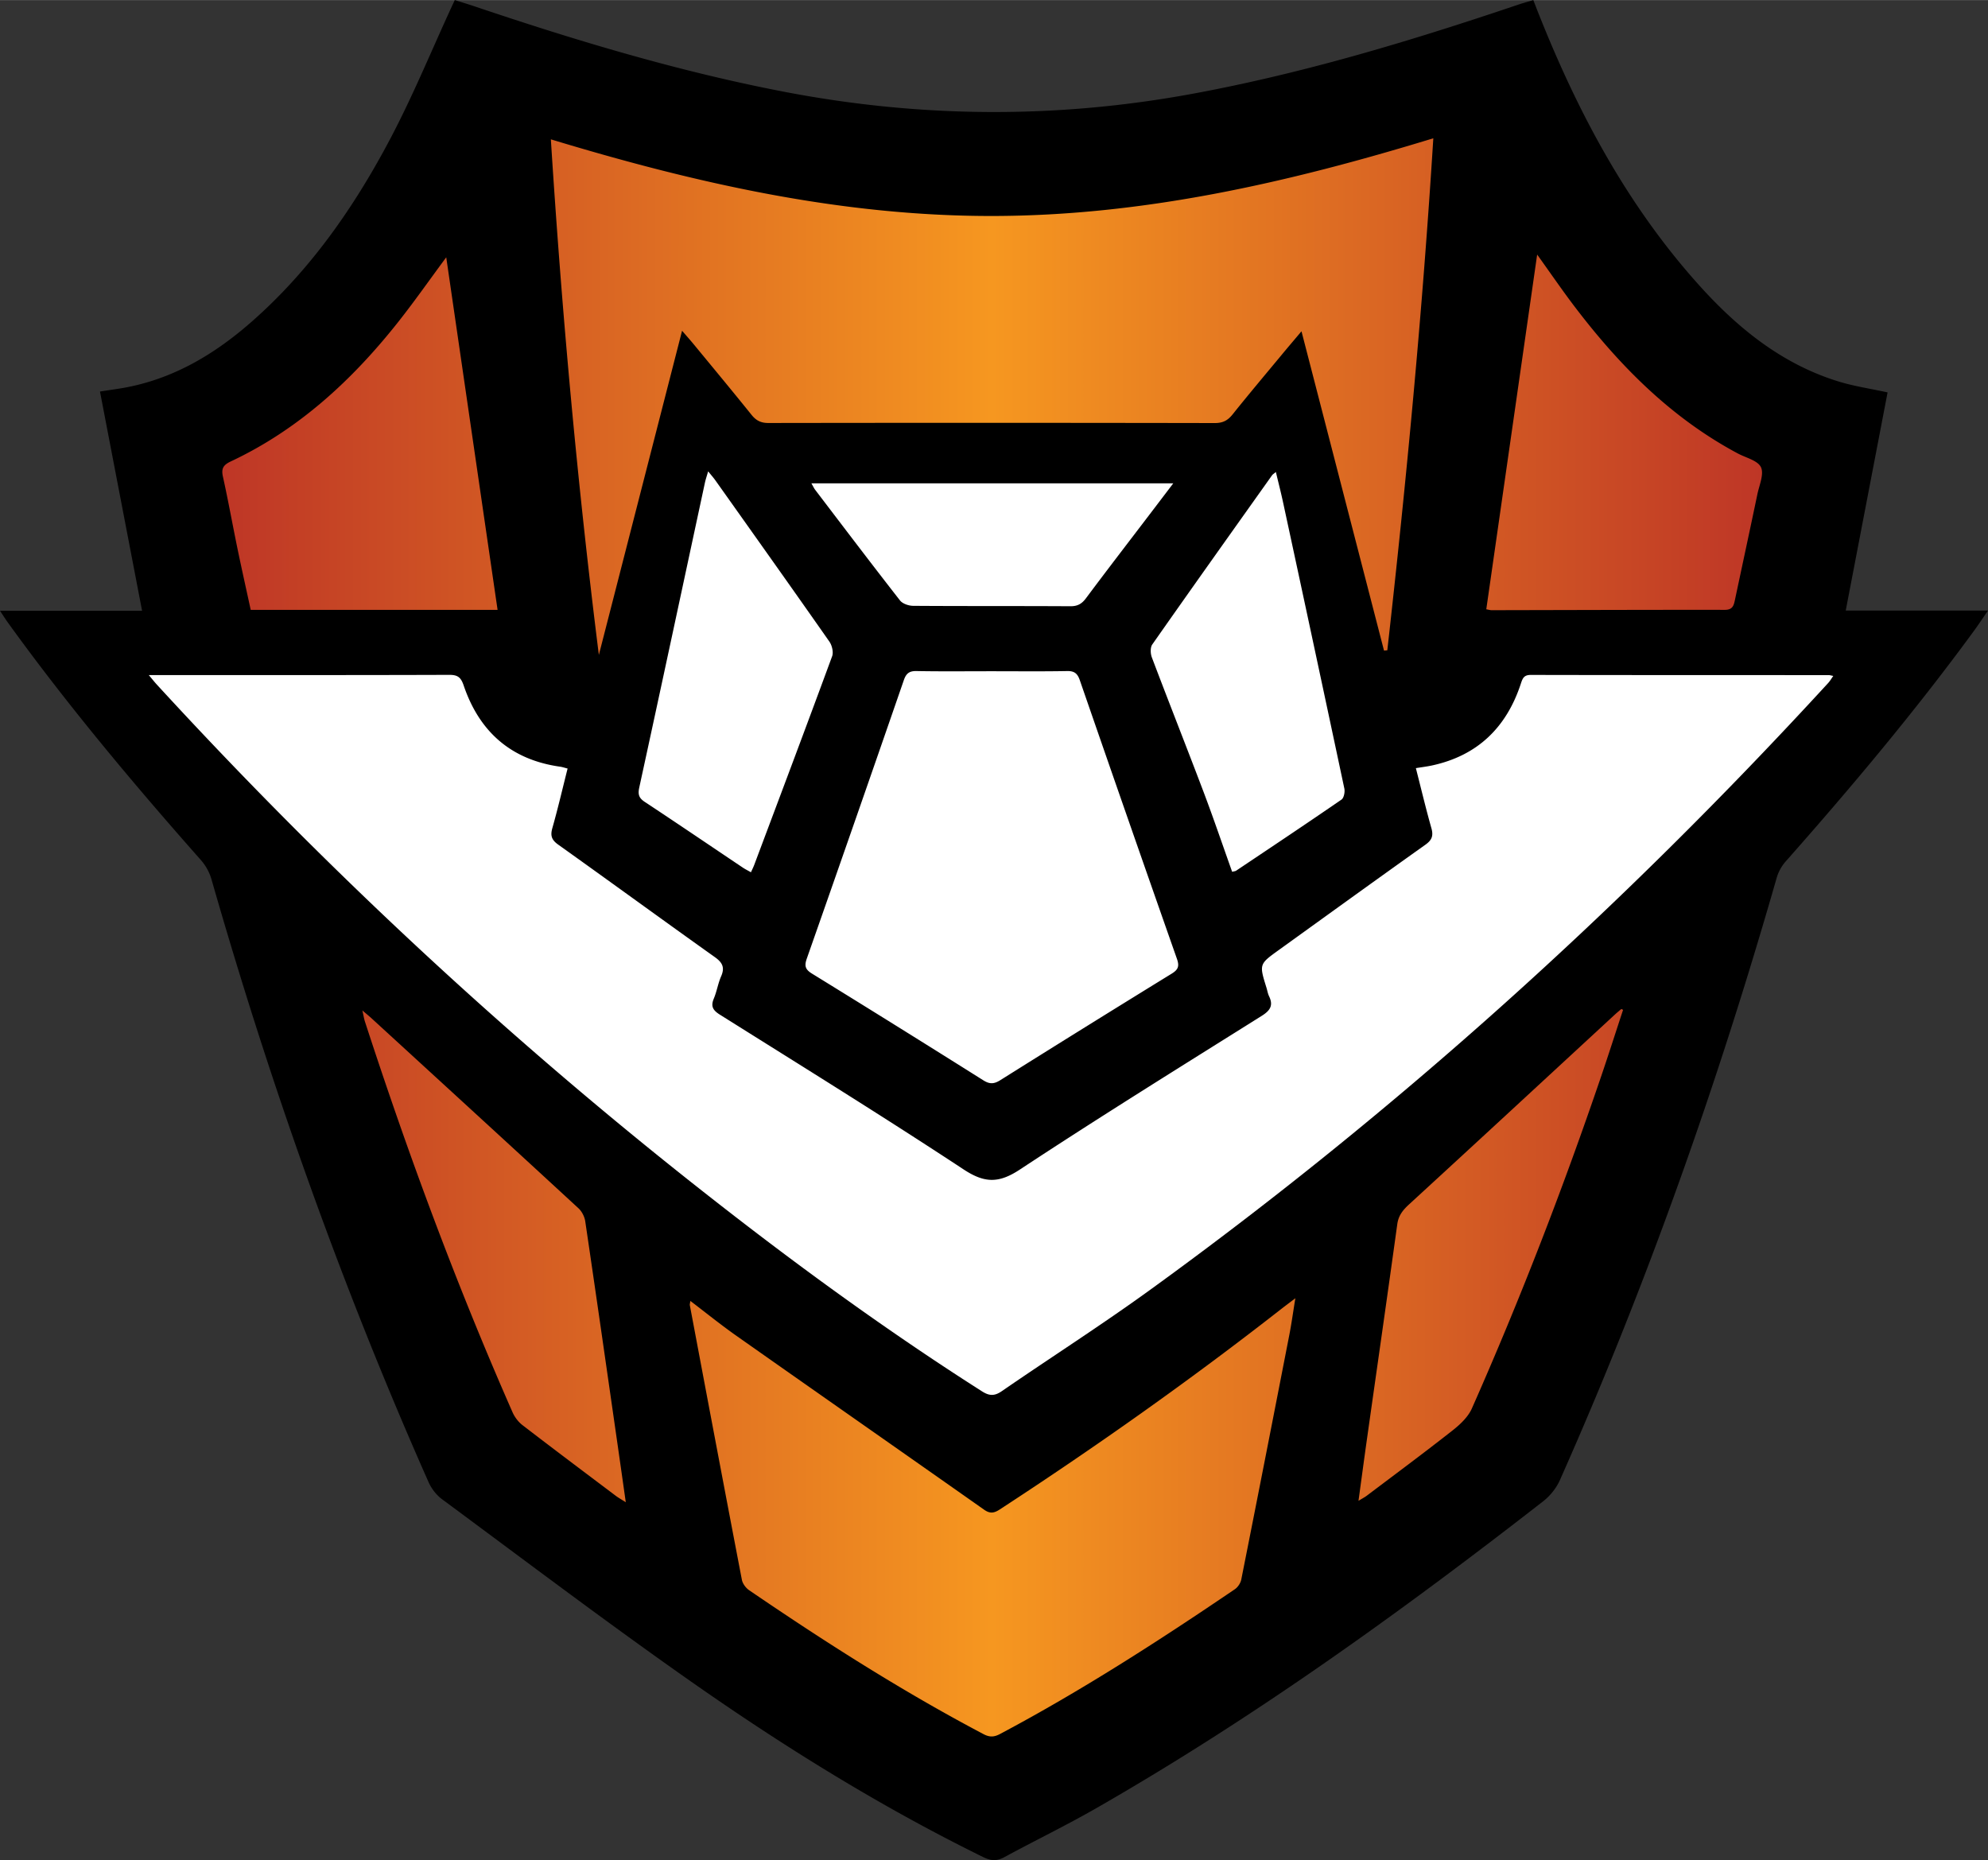
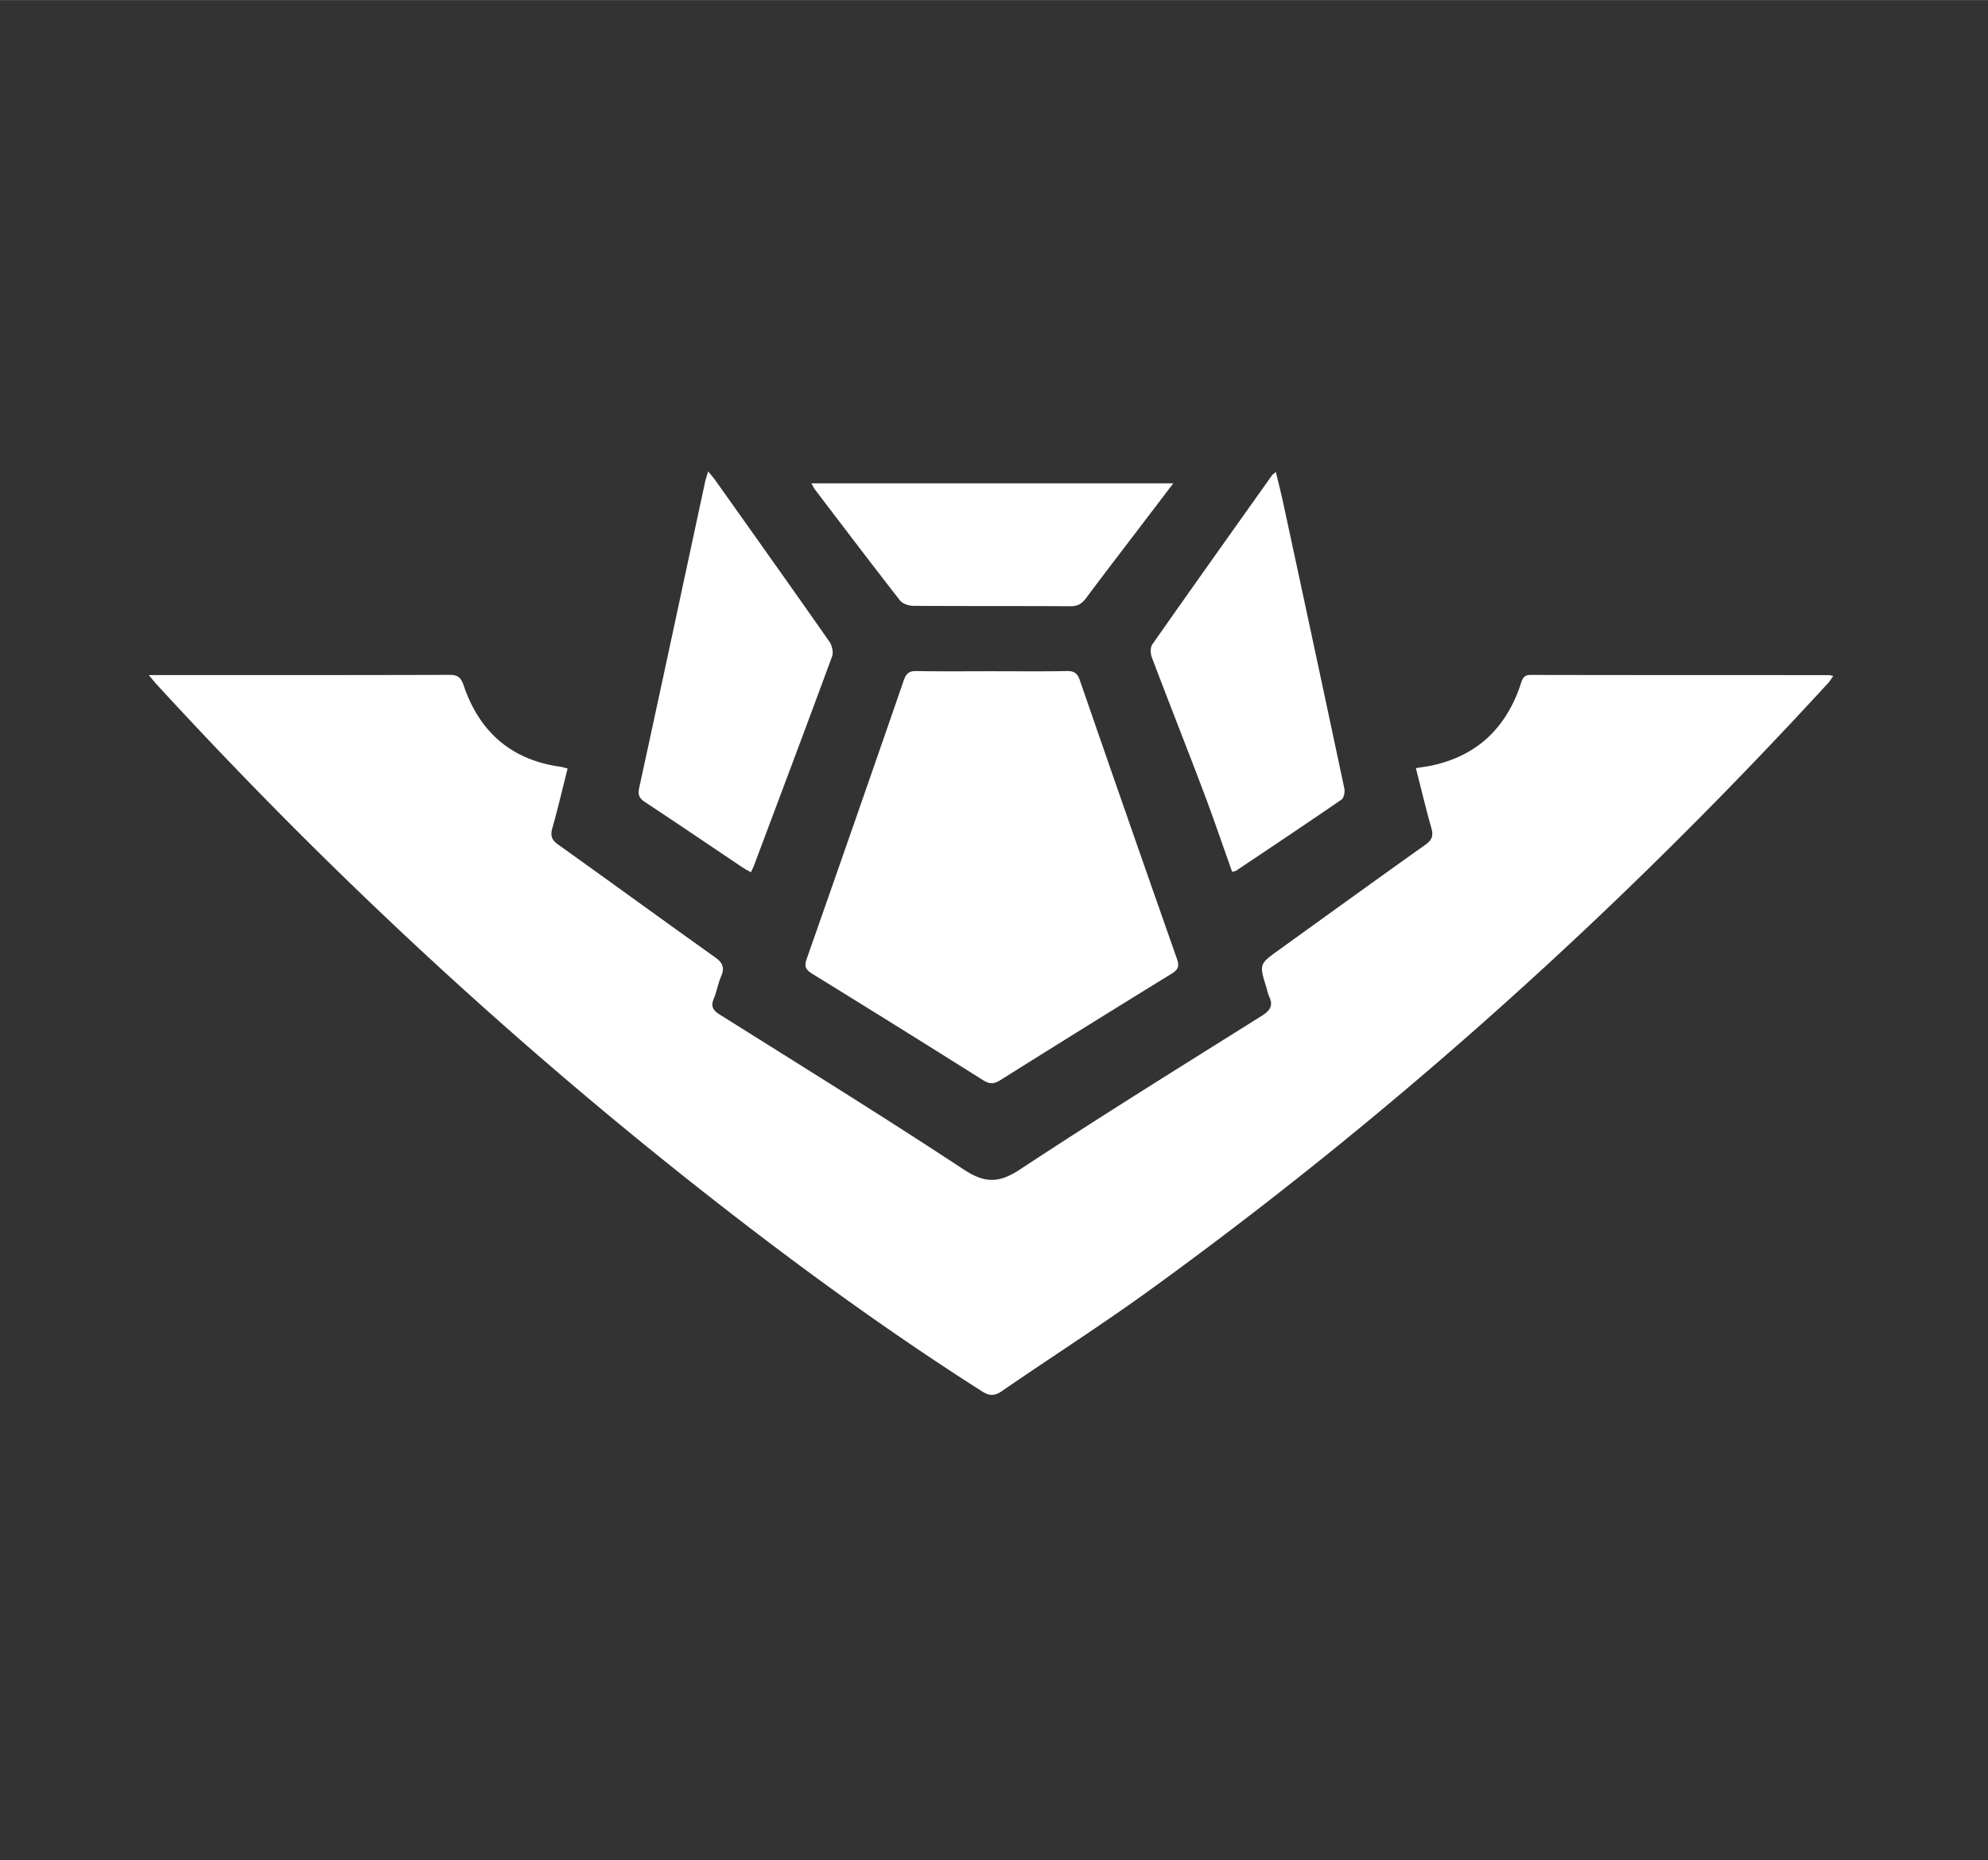
<svg xmlns="http://www.w3.org/2000/svg" width="25.65" height="24" viewBox="0 0 213.734 199.97">
  <rect x="0" y="0" width="213.734" height="199.97" fill="#333333" stroke="none" />
-   <path fill-rule="evenodd" clip-rule="evenodd" d="M0 65.659h15.276l-4.527-23.574c.851-.129 1.426-.214 2.001-.303 5.523-.854 10.134-3.547 14.261-7.163 6.346-5.561 11.088-12.382 14.983-19.775 2.414-4.582 4.387-9.396 6.558-14.107.097-.21.196-.418.345-.737.79.252 1.545.48 2.292.732C62.018 4.38 72.944 7.665 84.184 9.835c14.65 2.831 29.295 2.95 43.979.248 11.974-2.203 23.58-5.712 35.089-9.598.484-.164.98-.296 1.597-.48.178.457.329.851.484 1.243 4.26 10.775 9.641 20.897 17.471 29.552 4.155 4.592 8.906 8.396 14.953 10.234 1.593.484 3.259.729 5.181 1.146l-4.5 23.454h15.297c-.588.852-1.013 1.5-1.47 2.125-6.323 8.657-13.211 16.852-20.309 24.878a4.635 4.635 0 00-.945 1.743c-6.33 22.099-13.959 43.73-23.304 64.742-.383.861-1.056 1.697-1.802 2.278-15.342 11.941-31.105 23.279-47.995 32.965-3.255 1.867-6.639 3.507-9.938 5.296-.79.428-1.431.399-2.233.005-11.223-5.508-21.802-12.104-32.004-19.282-8.857-6.232-17.5-12.769-26.209-19.208-.605-.448-1.137-1.135-1.444-1.825-9.338-21.057-17.015-42.713-23.354-64.852a5.468 5.468 0 00-1.132-2.043C14.314 84.22 7.253 75.806.817 66.883c-.229-.318-.434-.65-.817-1.224z" />
  <linearGradient id="bbla" gradientUnits="userSpaceOnUse" x1="23.901" y1="100.769" x2="189.44" y2="100.769">
    <stop offset="0" stop-color="#be3626" />
    <stop offset=".5" stop-color="#f69720" />
    <stop offset="1" stop-color="#be3626" />
  </linearGradient>
-   <path fill-rule="evenodd" clip-rule="evenodd" fill="url(#bbla)" d="M73.331 35.551l-8.946 34.85c-2.31-18.386-3.979-36.796-5.161-55.428 15.522 4.708 31.154 8.249 47.397 8.24 16.229-.009 31.835-3.567 47.478-8.354-1.158 18.514-2.892 36.794-4.946 55.046l-.354.034-8.873-34.329c-.813.963-1.449 1.709-2.075 2.464-1.786 2.155-3.591 4.295-5.339 6.48-.519.648-1.05.923-1.906.921-16-.03-31.999-.031-47.999-.007-.81.001-1.316-.265-1.807-.875-2.055-2.554-4.15-5.076-6.234-7.606-.344-.418-.706-.821-1.235-1.436zm.834 104.766c1.854 9.843 3.708 19.687 5.597 29.522.079.412.423.875.777 1.117 8.152 5.563 16.464 10.868 25.205 15.476.641.338 1.128.324 1.761-.012 8.753-4.649 17.069-10.008 25.258-15.57.321-.219.611-.656.688-1.038 1.744-8.768 3.46-17.541 5.169-26.315.23-1.184.394-2.38.646-3.93-.741.564-1.179.891-1.609 1.227-9.736 7.607-19.818 14.729-30.167 21.479-.62.404-1.055.472-1.688.026-8.884-6.254-17.793-12.475-26.677-18.729-1.647-1.16-3.216-2.432-4.903-3.714-.034.252-.076.362-.057.461zm85.628-74.82c.268.047.422.099.575.098 8.358-.015 16.716-.047 25.074-.037.855.001.962-.489 1.091-1.097.803-3.784 1.62-7.564 2.411-11.351.204-.972.729-2.149.379-2.888-.341-.72-1.606-1.009-2.475-1.471-7.138-3.804-12.678-9.39-17.518-15.744-1.351-1.772-2.608-3.614-4.067-5.645l-5.47 38.135zM47.976 27.655c-1.845 2.492-3.459 4.801-5.206 7.005-4.938 6.23-10.683 11.521-17.959 14.942-.789.371-1.04.751-.846 1.625.57 2.57 1.033 5.164 1.566 7.743.457 2.209.952 4.411 1.424 6.588h26.541c-1.838-12.61-3.663-25.141-5.52-37.903zm-8.746 82.153c4.638 14.253 9.833 28.297 15.875 42.019.229.52.617 1.035 1.064 1.379 3.324 2.559 6.68 5.074 10.029 7.598.273.205.575.372 1.081.695-.314-2.211-.591-4.177-.874-6.142-1.153-8.021-2.298-16.042-3.484-24.058-.074-.498-.36-1.065-.728-1.404-7.401-6.826-14.828-13.623-22.25-20.425-.25-.229-.514-.441-.985-.845.134.587.178.893.272 1.183zm135.089-1.342c-.228.195-.462.384-.682.587-7.367 6.803-14.725 13.615-22.114 20.394-.677.619-1.166 1.203-1.298 2.154-1.063 7.708-2.172 15.409-3.261 23.113-.304 2.146-.589 4.294-.909 6.632.429-.263.675-.387.89-.55 3.085-2.329 6.191-4.63 9.229-7.021.815-.641 1.667-1.444 2.073-2.363 5.178-11.696 9.784-23.619 13.907-35.728.805-2.365 1.564-4.746 2.346-7.12a4.535 4.535 0 01-.181-.098z" />
  <path fill-rule="evenodd" clip-rule="evenodd" fill="#FFF" d="M15.996 72.569h1.343c10.319 0 20.639.013 30.958-.022.917-.003 1.256.263 1.556 1.147 1.689 4.974 5.093 7.985 10.375 8.727.228.032.449.11.796.197-.548 2.169-1.043 4.3-1.639 6.401-.232.819-.083 1.272.627 1.778 5.63 4.013 11.215 8.091 16.849 12.1.828.589 1.078 1.126.667 2.066-.334.763-.46 1.616-.783 2.385-.352.836-.098 1.259.647 1.728 8.761 5.503 17.562 10.947 26.2 16.637 2.271 1.495 3.792 1.512 6.066.012 8.57-5.649 17.297-11.061 25.993-16.517.905-.569 1.27-1.112.791-2.107-.136-.284-.186-.609-.28-.914-.788-2.535-.789-2.536 1.31-4.047 5.255-3.784 10.499-7.581 15.776-11.332.701-.499.876-.957.646-1.773-.595-2.104-1.102-4.234-1.67-6.46.652-.106 1.193-.171 1.724-.285 4.901-1.055 8.011-4.084 9.556-8.779.197-.599.332-.958 1.077-.957 10.68.023 21.358.017 32.038.021.116 0 .232.041.481.087-.209.293-.356.553-.553.767-22.159 24.146-46.359 46.018-72.913 65.248-5.207 3.771-10.634 7.237-15.933 10.883-.779.536-1.335.519-2.127.014-11.071-7.05-21.62-14.822-31.89-22.981-20.365-16.178-39.292-33.9-56.876-53.06-.209-.232-.402-.478-.812-.964zm82.54-.431c-.779-.015-1.114.259-1.362.974a6198.359 6198.359 0 01-10.436 29.946c-.282.804-.146 1.174.573 1.616a2251.594 2251.594 0 0118.411 11.465c.683.43 1.155.402 1.821-.016a2424.935 2424.935 0 0118.421-11.448c.717-.44.851-.806.566-1.612a6197.876 6197.876 0 01-10.438-29.944c-.246-.711-.576-.996-1.359-.981-2.719.05-5.439.019-8.159.019-2.679 0-5.359.031-8.038-.019zm34.368 21.46c3.783-2.533 7.572-5.058 11.322-7.64.262-.18.385-.823.307-1.194a9514.957 9514.957 0 00-6.591-30.78c-.228-1.056-.497-2.104-.77-3.247-.231.196-.342.256-.407.348-4.305 6.056-8.615 12.108-12.879 18.192-.228.324-.203.982-.048 1.392 1.835 4.847 3.744 9.666 5.579 14.514 1.068 2.825 2.038 5.687 3.055 8.538.208-.057.34-.061.432-.123zm-51.807-.642c2.802-7.464 5.615-14.924 8.367-22.407.161-.438-.01-1.167-.293-1.573-4.054-5.793-8.153-11.554-12.245-17.32-.218-.308-.471-.591-.791-.988-.153.533-.273.873-.348 1.222-2.347 10.922-4.679 21.846-7.057 32.76-.165.757-.041 1.139.594 1.558 3.532 2.333 7.035 4.712 10.55 7.07.259.174.543.312.863.493.138-.312.264-.558.36-.815zm6.139-40.998c.18.31.273.521.41.701 3.026 3.972 6.042 7.953 9.115 11.888.276.354.933.576 1.415.579 5.636.04 11.272.01 16.908.044.774.005 1.227-.263 1.677-.867 2.245-3.01 4.537-5.984 6.813-8.972.812-1.065 1.622-2.132 2.565-3.373H87.236z" />
</svg>